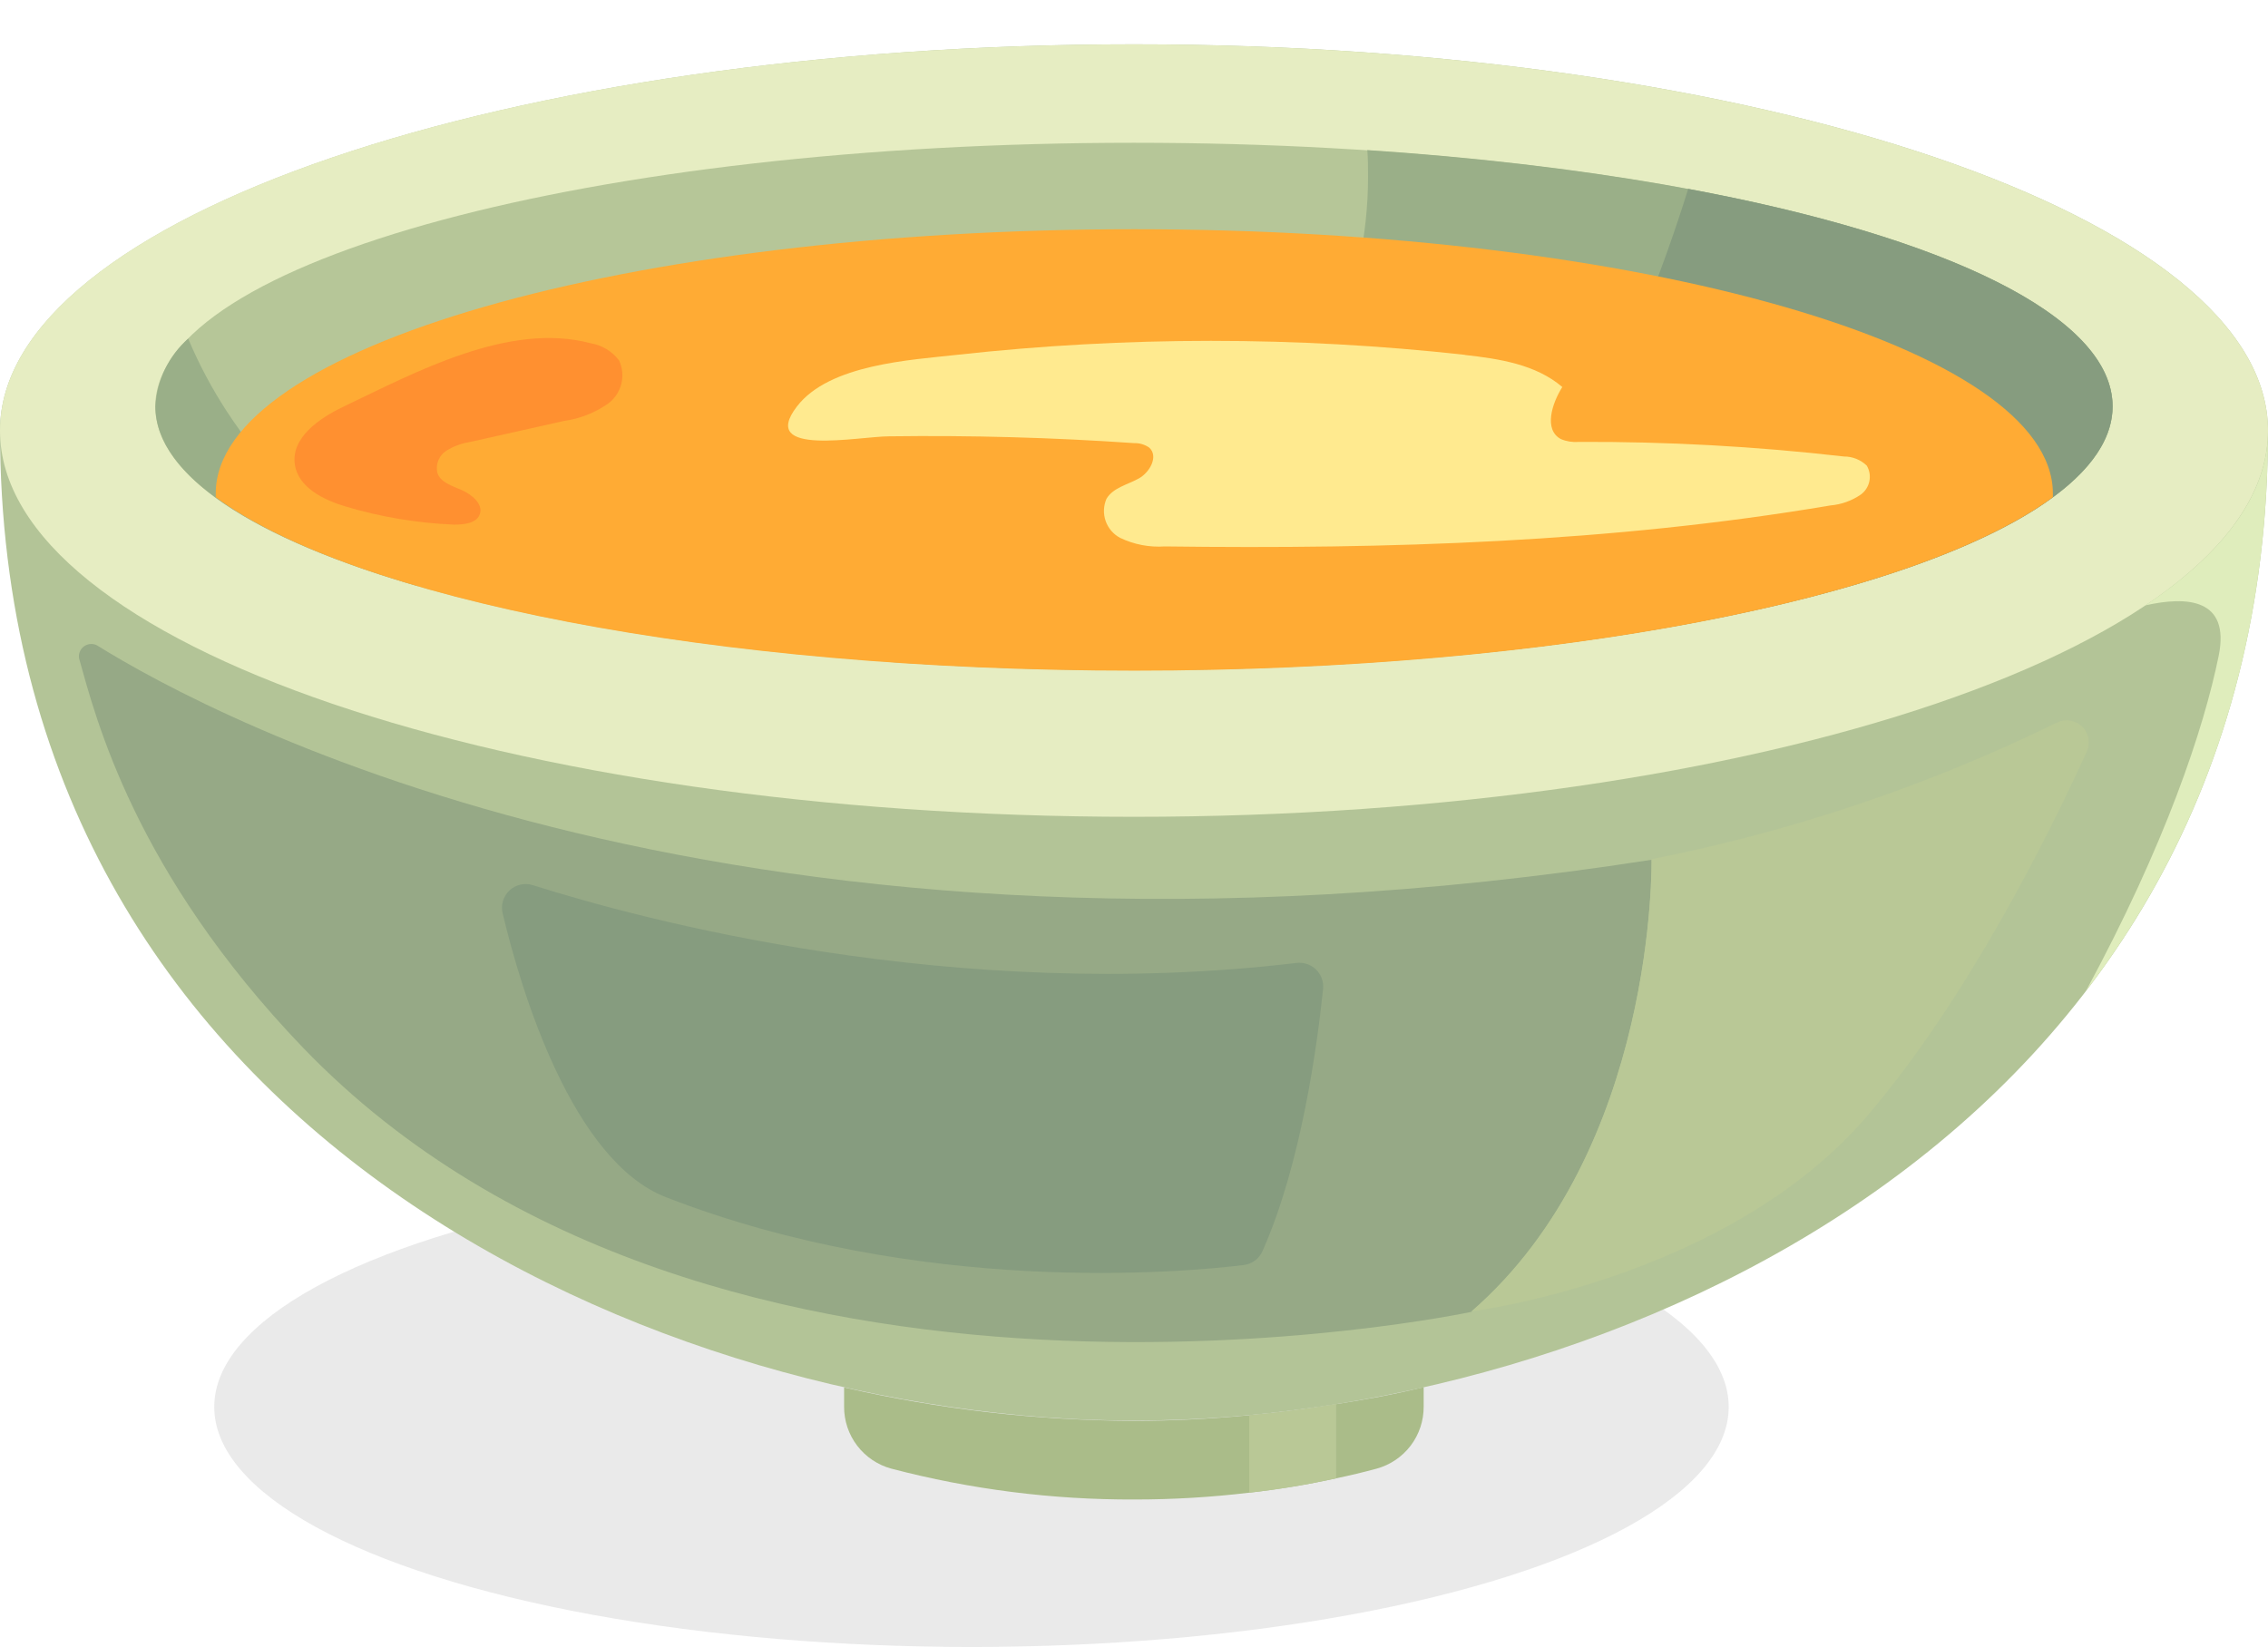
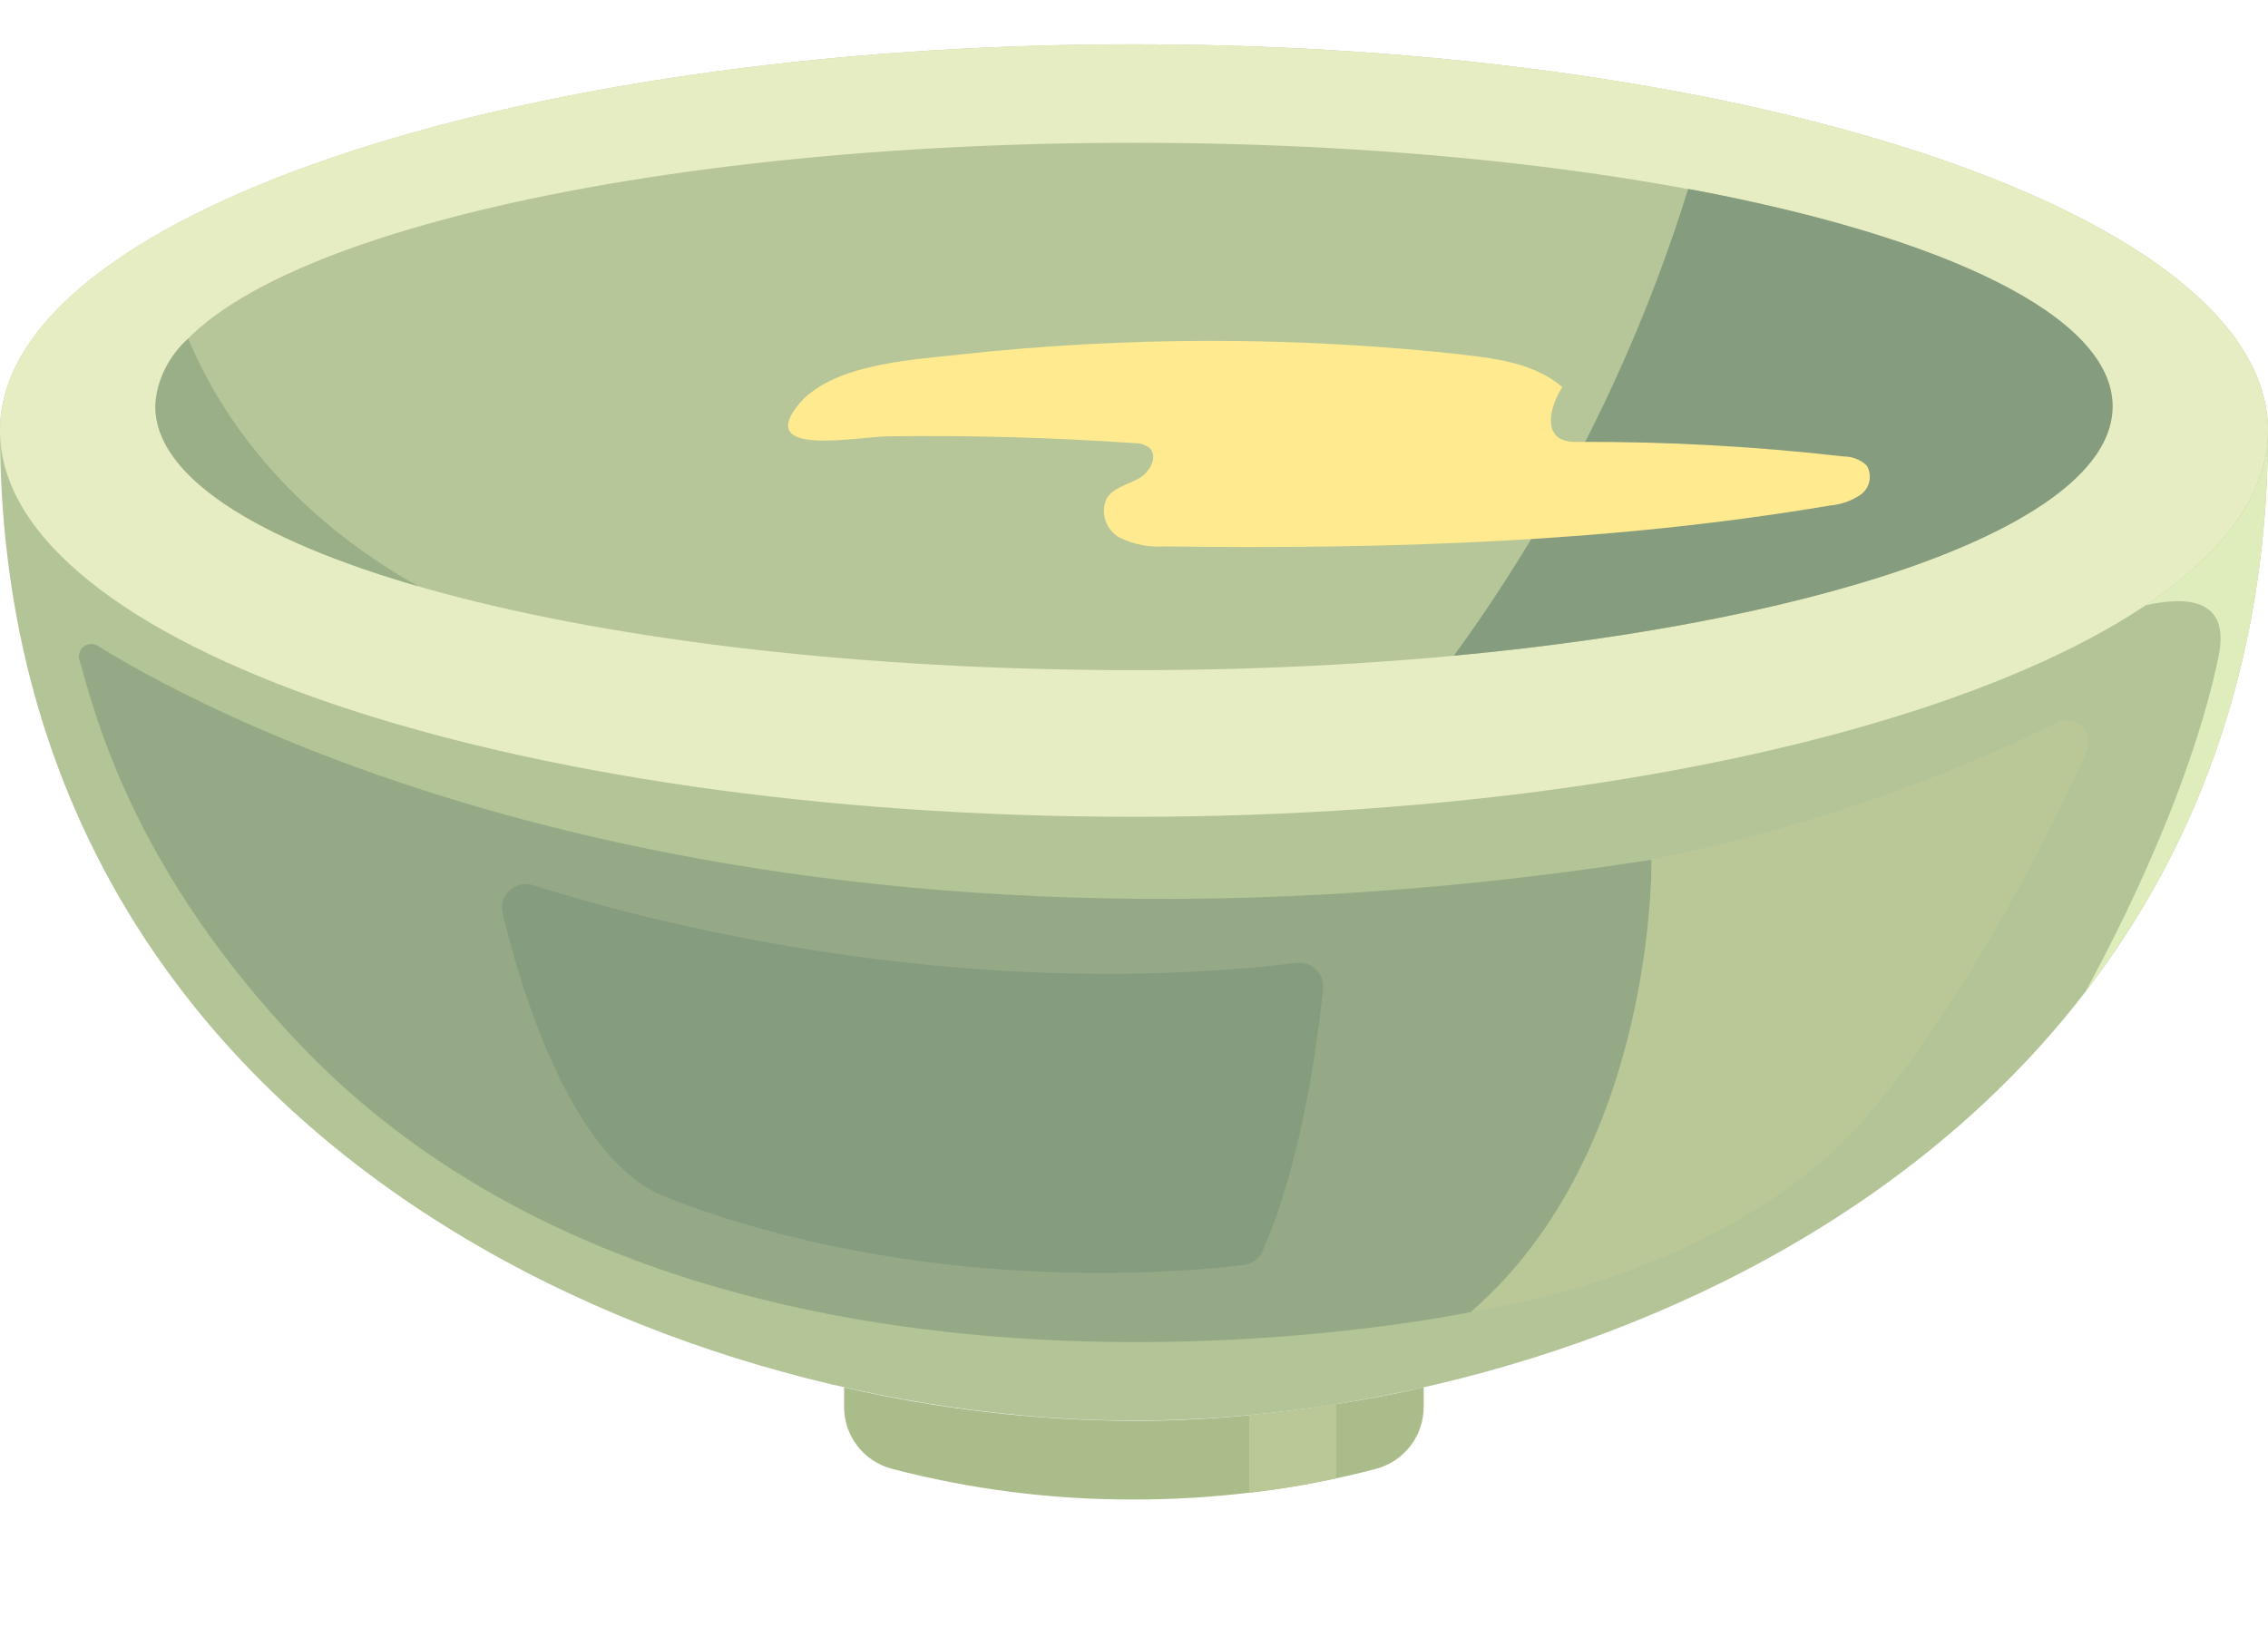
<svg xmlns="http://www.w3.org/2000/svg" width="307" height="223" viewBox="0 0 307 223" fill="none">
-   <ellipse opacity="0.2" cx="131.5" cy="190.5" rx="102.5" ry="32.5" fill="#979797" />
  <path d="M307 58.306C307 153.897 216.972 192.351 153.492 192.351C90.011 192.351 0 153.846 0 58.306C0 29.478 68.706 6 153.492 6C238.277 6 307 29.478 307 58.306Z" fill="#B3C497" />
  <path d="M307 58.306C307 87.185 238.277 110.596 153.492 110.596C68.706 110.596 0 87.185 0 58.306C0 29.428 68.706 6 153.492 6C238.277 6 307 29.478 307 58.306Z" fill="#E6EDC2" />
  <path d="M300.329 88.778C301.892 81.03 296.011 80.695 290.399 81.969C301.018 74.859 307 66.876 307 58.306C307 89.466 297.439 114.52 282.351 134.192C293.138 114.252 298.313 98.672 300.329 88.778Z" fill="#DFEDBC" />
-   <path d="M153.491 90.74C226.653 90.74 285.963 74.755 285.963 55.036C285.963 35.318 226.653 19.332 153.491 19.332C80.329 19.332 21.02 35.318 21.02 55.036C21.02 74.755 80.329 90.74 153.491 90.74Z" fill="#B6C698" />
-   <path d="M285.963 55.019C285.963 74.741 226.65 90.74 153.492 90.74C142.2 90.74 131.245 90.354 120.811 89.65C157.625 82.942 185.181 56.109 185.181 23.927C185.181 22.72 185.181 21.512 185.08 20.322C242.999 24.145 285.963 38.232 285.963 55.019Z" fill="#9AAF88" />
+   <path d="M153.491 90.74C226.653 90.74 285.963 74.755 285.963 55.036C285.963 35.318 226.653 19.332 153.491 19.332C80.329 19.332 21.02 35.318 21.02 55.036C21.02 74.755 80.329 90.74 153.491 90.74" fill="#B6C698" />
  <path d="M56.625 79.386C34.546 72.98 21.037 64.444 21.037 55.019C21.13 53.273 21.57 51.563 22.331 49.988C23.093 48.413 24.161 47.005 25.473 45.846C31.253 59.665 42.292 71.404 56.625 79.386Z" fill="#9AAF88" />
  <path d="M285.963 55.019C285.963 70.666 248.712 83.948 196.809 88.778C210.768 69.581 221.479 48.228 228.515 25.571C263.212 32.027 285.963 42.794 285.963 55.019Z" fill="#869C7F" />
  <path d="M192.709 187.823V190.473C192.718 192.374 192.1 194.226 190.949 195.742C189.797 197.258 188.178 198.353 186.341 198.858C184.543 199.344 182.728 199.78 180.863 200.166C176.98 201.019 173.054 201.669 169.102 202.111C163.944 202.727 158.754 203.035 153.559 203.033C142.457 203.073 131.398 201.67 120.66 198.858C118.816 198.359 117.189 197.267 116.032 195.75C114.874 194.234 114.251 192.379 114.258 190.473V187.856C127.116 190.81 140.264 192.329 153.458 192.384C158.499 192.384 163.691 192.133 169.001 191.63C172.899 191.294 176.819 190.797 180.763 190.137C184.829 189.5 188.744 188.796 192.709 187.823Z" fill="#AABC89" />
  <path d="M40.998 141.839C96.581 199.579 199.161 177.627 199.161 177.627C224.281 155.825 223.558 116.415 223.558 116.415C100.127 135.634 28.8 97.146 13.106 87.369C12.829 87.232 12.519 87.174 12.211 87.202C11.903 87.229 11.609 87.341 11.36 87.525C11.112 87.709 10.919 87.957 10.803 88.244C10.687 88.53 10.653 88.842 10.703 89.147C12.972 97.213 18.147 118.008 40.998 141.839Z" fill="#96A986" />
  <path d="M90.129 162.097C124.642 175.514 160.129 172.294 168.345 171.287C168.887 171.223 169.403 171.021 169.844 170.701C170.285 170.381 170.637 169.954 170.866 169.46C176.158 157.62 178.326 141.319 179.099 133.873C179.143 133.394 179.079 132.911 178.911 132.46C178.743 132.008 178.476 131.6 178.129 131.266C177.783 130.931 177.365 130.678 176.908 130.526C176.451 130.373 175.965 130.325 175.486 130.385C128.943 135.919 86.634 124.448 72.134 119.853C71.592 119.68 71.015 119.654 70.46 119.777C69.905 119.901 69.393 120.169 68.976 120.554C68.559 120.94 68.252 121.429 68.086 121.972C67.921 122.514 67.903 123.091 68.034 123.643C70.571 134.359 77.51 157.167 90.129 162.097Z" fill="#869C7F" />
  <path d="M278.402 97.851C278.953 97.573 279.576 97.472 280.186 97.562C280.796 97.651 281.364 97.927 281.811 98.351C282.258 98.776 282.563 99.328 282.684 99.931C282.804 100.535 282.735 101.162 282.485 101.725C277.159 113.464 266.153 135.416 252.795 151.046C233.825 173.25 199.178 177.56 199.178 177.56C224.281 155.758 223.558 116.331 223.558 116.331C242.569 112.584 261.006 106.371 278.402 97.851Z" fill="#B9C896" />
  <path d="M180.863 190.104V200.166C176.98 201.019 173.054 201.669 169.102 202.111V191.63C172.955 191.272 176.876 190.763 180.863 190.104Z" fill="#B9C896" />
-   <path d="M277.881 66.826C277.881 66.993 277.881 67.161 277.881 67.329C259.264 80.996 210.671 90.807 153.542 90.807C96.413 90.807 47.82 81.064 29.203 67.329C29.203 67.161 29.203 66.977 29.203 66.809C29.203 47.053 84.887 31.038 153.542 31.038C222.198 31.038 277.881 47.07 277.881 66.826Z" fill="#FFAB34" />
  <path d="M198.271 48.06C202.942 48.58 207.898 49.334 211.477 52.403C210.066 54.634 208.94 58.189 211.276 59.447C212.028 59.767 212.847 59.899 213.662 59.833C225.671 59.779 237.672 60.44 249.602 61.811C250.756 61.805 251.866 62.25 252.694 63.052C253.066 63.688 253.19 64.439 253.041 65.16C252.892 65.882 252.481 66.522 251.888 66.96C250.667 67.801 249.248 68.31 247.771 68.436C218.064 73.467 187.803 74.372 157.675 73.987C155.593 74.129 153.509 73.73 151.627 72.829C150.706 72.342 150.003 71.524 149.661 70.542C149.318 69.559 149.36 68.483 149.778 67.53C150.669 66.037 152.601 65.635 154.13 64.796C155.659 63.958 156.852 61.761 155.558 60.604C154.964 60.189 154.25 59.977 153.525 60C142.503 59.24 131.458 58.932 120.391 59.078C116.257 59.078 102.597 61.912 107.873 55.036C112.258 49.318 123.264 48.747 129.548 48.043C152.391 45.521 175.444 45.521 198.287 48.043L198.271 48.06Z" fill="#FFEA8F" />
-   <path d="M46.442 55.087C43.166 56.663 39.402 59.279 39.906 62.868C40.343 65.97 43.737 67.664 46.745 68.57C51.523 70 56.462 70.828 61.447 71.035C62.825 71.035 64.572 70.867 64.975 69.542C65.379 68.218 63.85 66.96 62.539 66.373C61.228 65.786 59.532 65.316 59.179 63.924C59.072 63.376 59.131 62.809 59.35 62.295C59.568 61.781 59.936 61.344 60.405 61.04C61.355 60.439 62.419 60.039 63.531 59.866L76.334 56.998C78.494 56.699 80.55 55.888 82.333 54.634C83.212 53.977 83.837 53.038 84.103 51.975C84.37 50.912 84.261 49.79 83.794 48.798C82.864 47.57 81.5 46.743 79.98 46.483C68.891 43.515 56.171 50.441 46.442 55.087Z" fill="#FF9030" />
</svg>